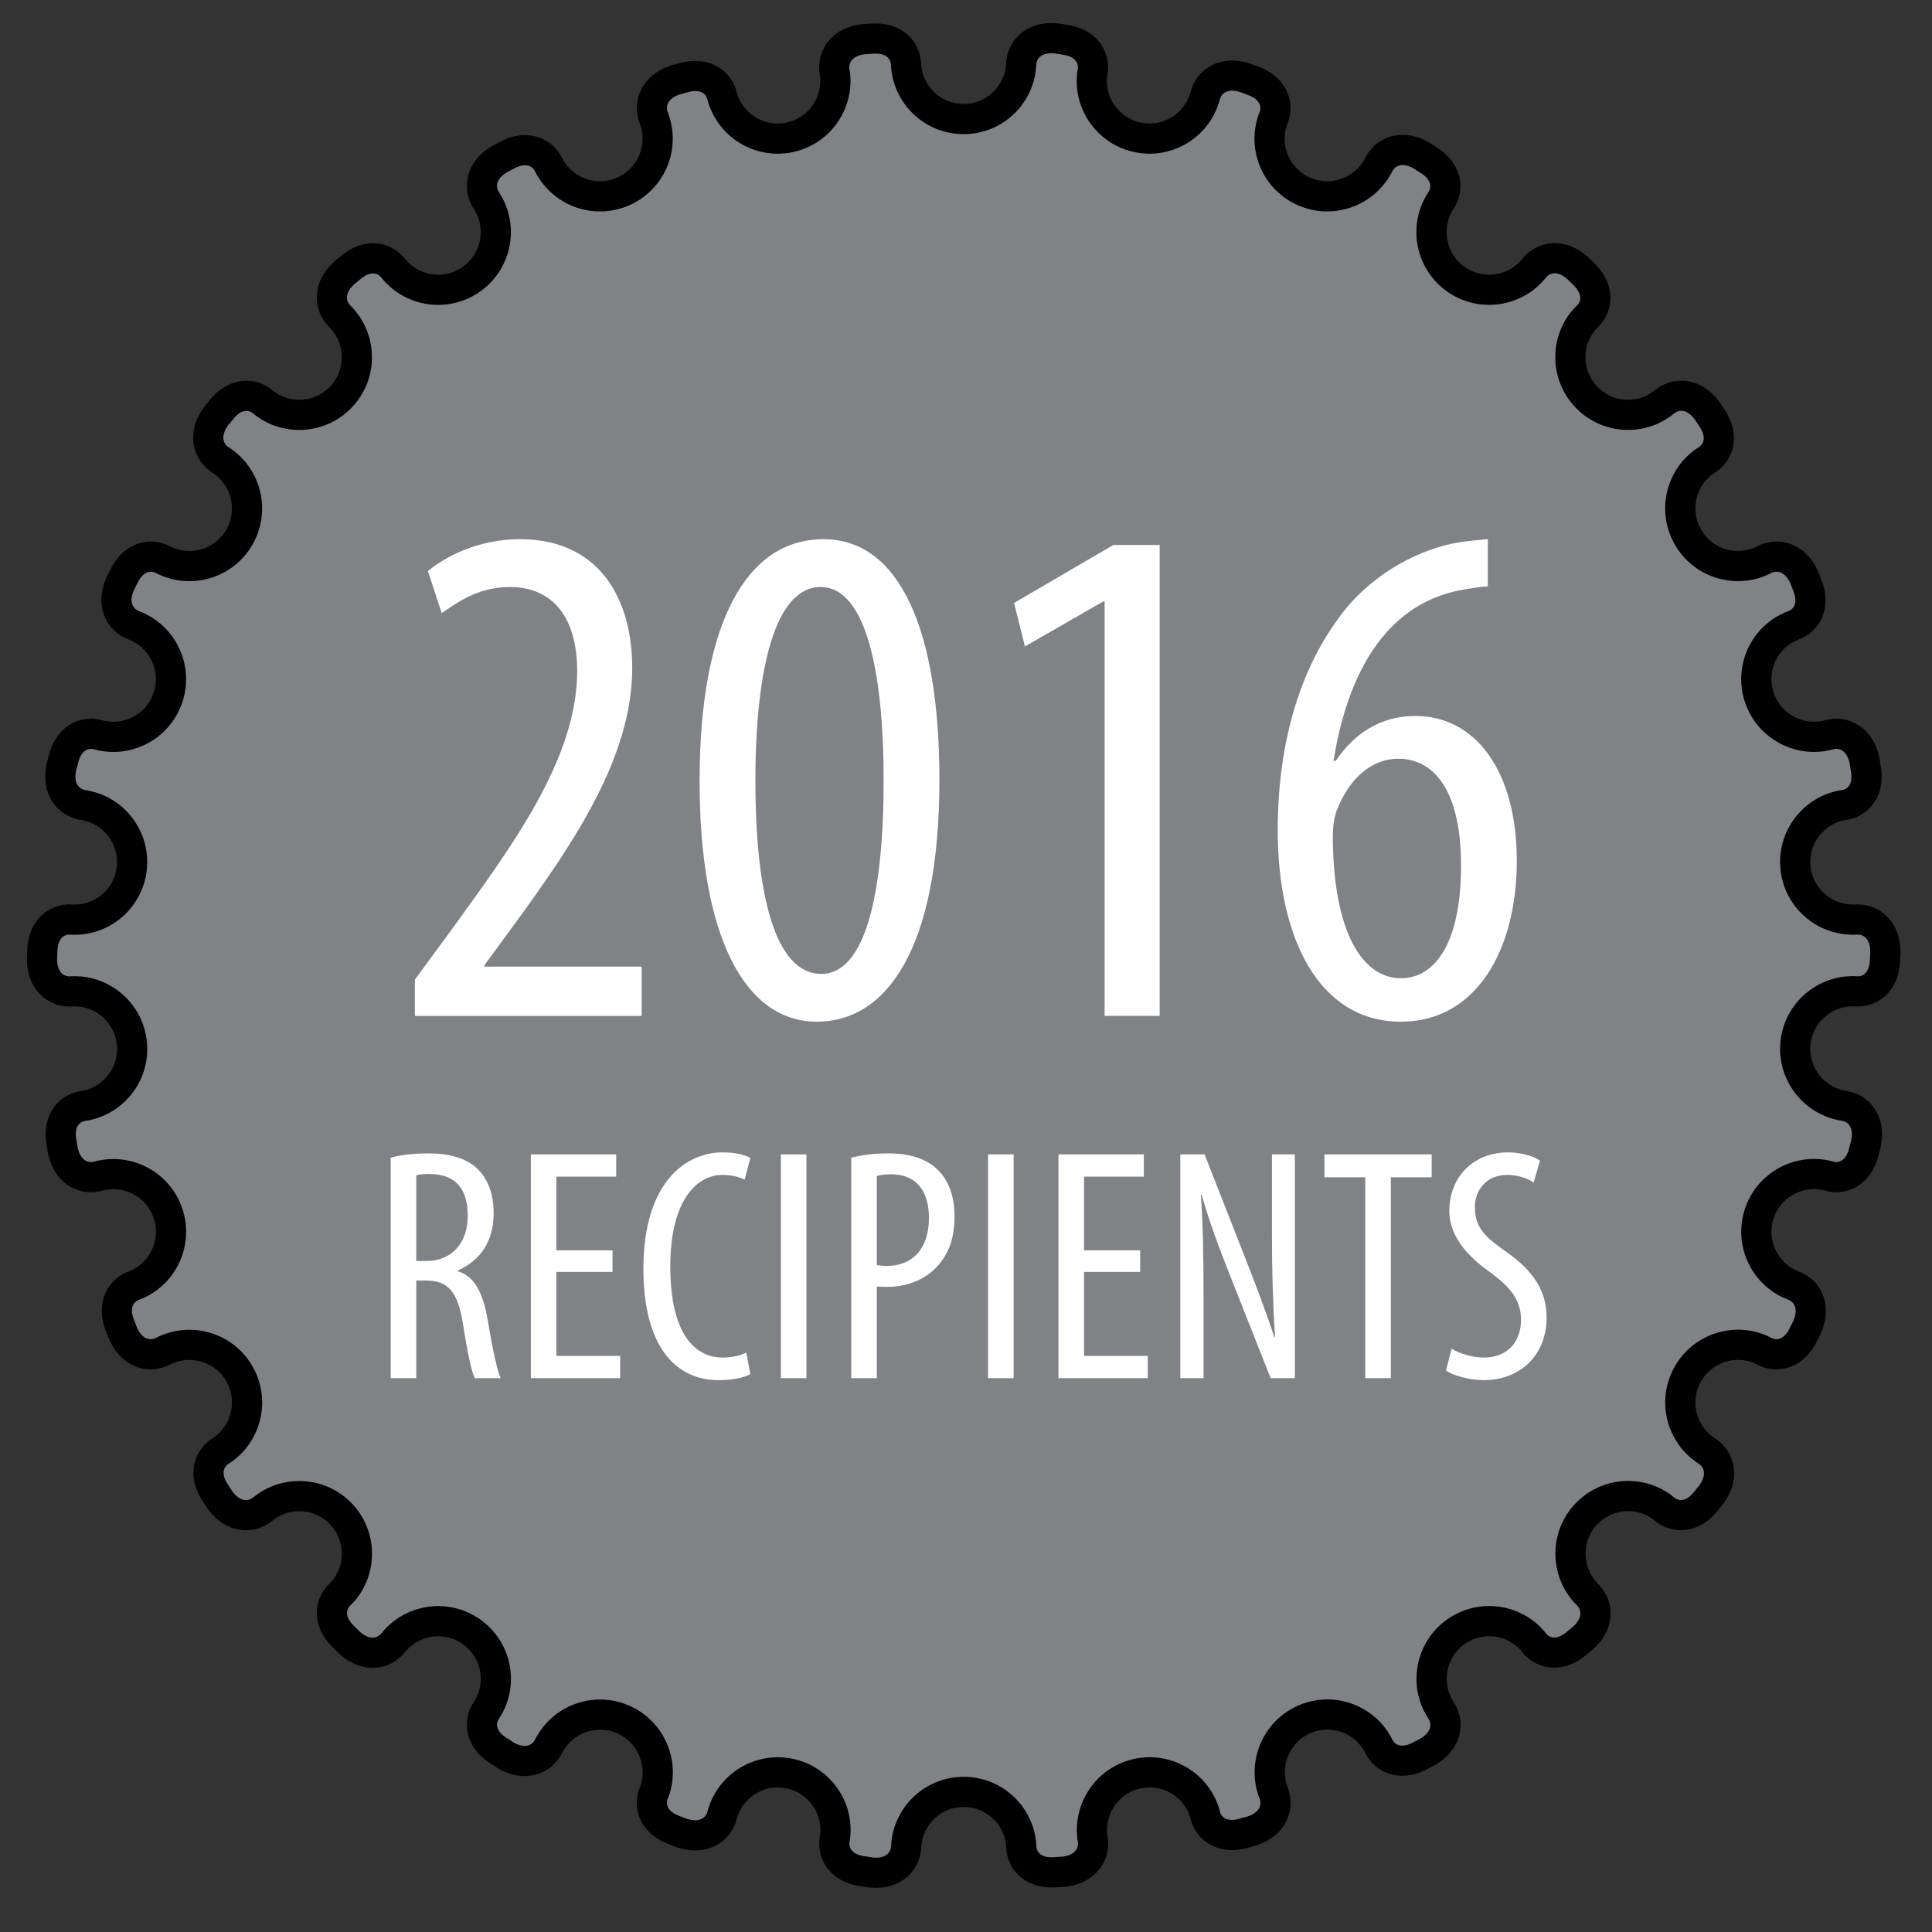
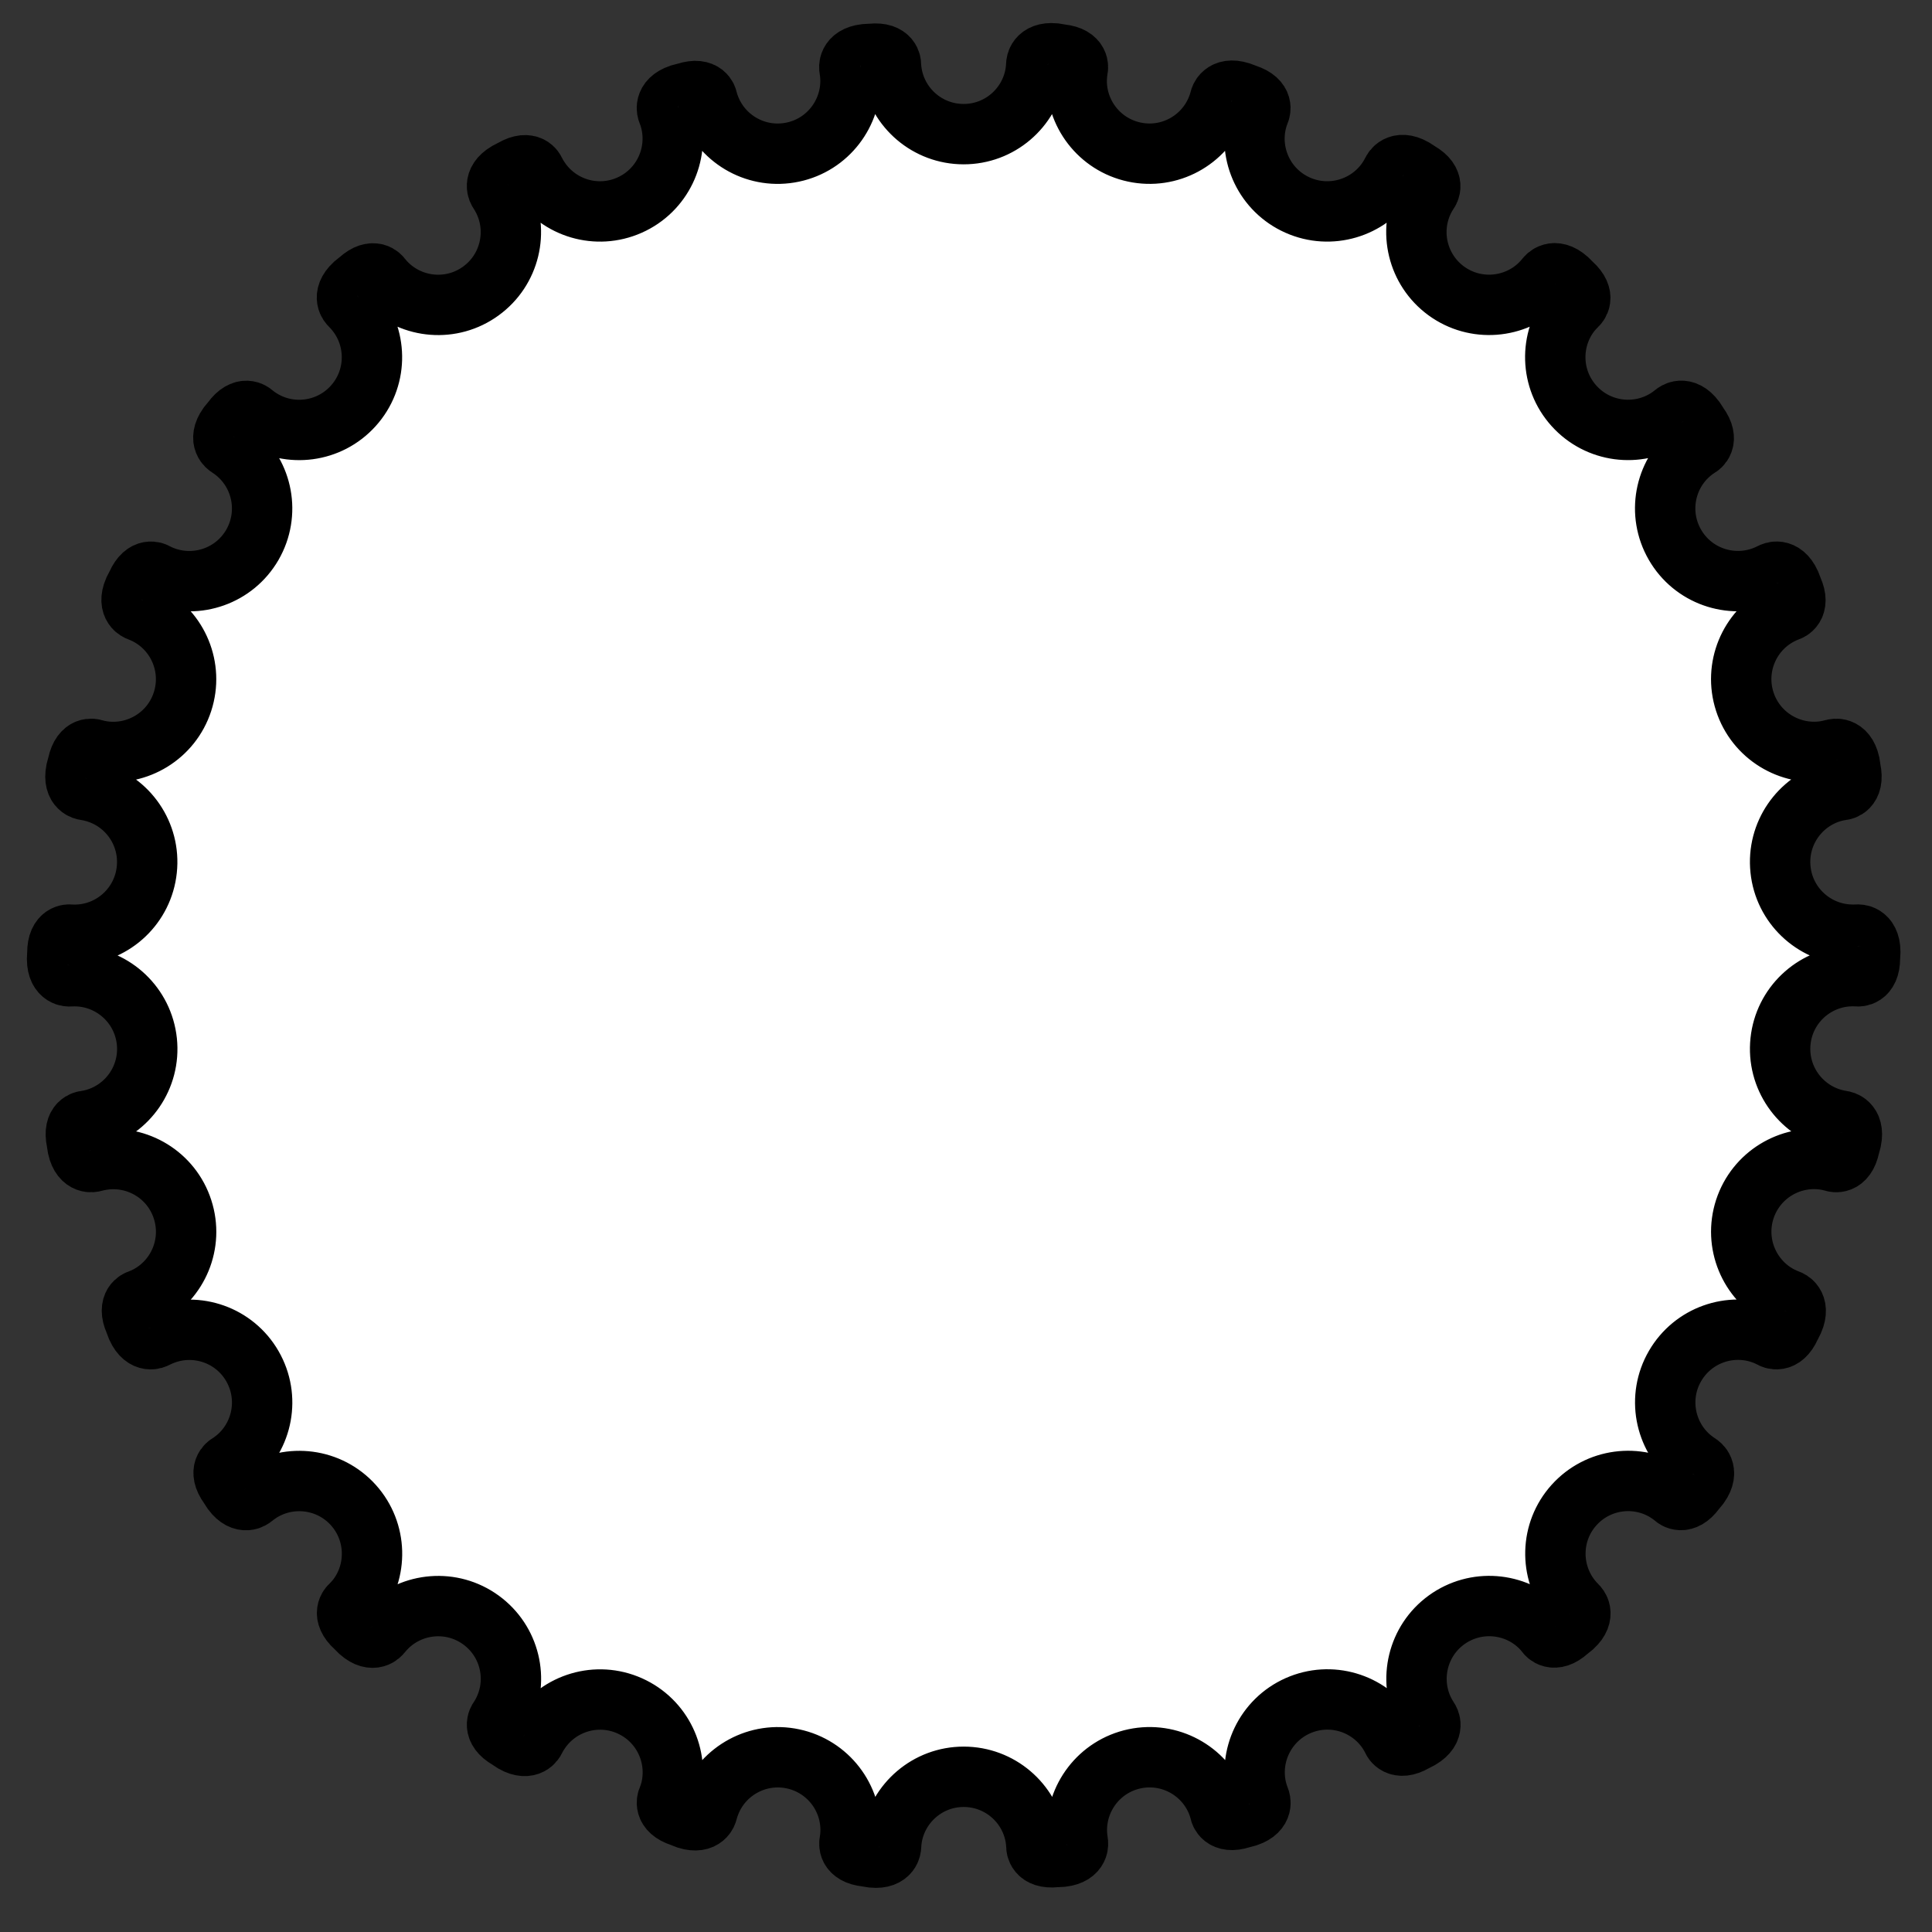
<svg xmlns="http://www.w3.org/2000/svg" version="1.1" id="Layer_1" x="0px" y="0px" width="160px" height="160px" viewBox="0 0 160 160" enable-background="new 0 0 160 160" xml:space="preserve">
  <rect x="0" y="0" width="160" height="160" fill="#333333" stroke="none" />
  <g>
    <g>
      <path fill="#FFFFFF" stroke="#000000" stroke-width="2.5" stroke-miterlimit="10" d="M92.681,77.774    c0.753,7.109-4.41,13.484-11.52,14.226c-7.109,0.748-13.48-4.41-14.223-11.52c-0.753-7.109,4.41-13.48,11.52-14.229    C85.567,65.503,91.935,70.664,92.681,77.774z" />
      <path fill="#FFFFFF" stroke="#000000" stroke-width="5" stroke-miterlimit="10" d="M87.978,153.764    c1.484-0.178,1.289-1.189,1.289-1.189c-0.043-0.27-0.073-0.531-0.082-0.795c-0.108-2.877,1.859-5.502,4.774-6.123    c2.905-0.613,5.764,0.977,6.836,3.641c0.1,0.246,0.183,0.5,0.245,0.764c0,0,0.199,1.021,1.758,0.514l0.523-0.141    c1.41-0.482,1.011-1.434,1.011-1.434c-0.1-0.25-0.183-0.502-0.249-0.762c-0.703-2.787,0.679-5.766,3.398-6.977    c2.719-1.207,5.844-0.246,7.445,2.141c0.147,0.219,0.282,0.453,0.399,0.695c0,0,0.405,0.957,1.823,0.137l0.481-0.25    c1.284-0.766,0.694-1.609,0.694-1.609c-0.152-0.227-0.282-0.453-0.399-0.691c-1.271-2.582-0.538-5.785,1.868-7.531    c2.407-1.742,5.664-1.457,7.73,0.543c0.191,0.184,0.367,0.383,0.531,0.6c0,0,0.598,0.85,1.812-0.248l0.419-0.34    c1.101-1.02,0.343-1.723,0.343-1.723c-0.191-0.188-0.367-0.385-0.531-0.594c-1.777-2.262-1.73-5.547,0.262-7.754    s5.239-2.605,7.672-1.074c0.224,0.141,0.445,0.297,0.648,0.473c0,0,0.758,0.707,1.719-0.617l0.344-0.422    c0.859-1.225-0.026-1.754-0.026-1.754c-0.224-0.148-0.442-0.305-0.643-0.469c-2.214-1.846-2.847-5.07-1.354-7.645    c1.489-2.57,4.582-3.633,7.281-2.645c0.25,0.09,0.492,0.201,0.731,0.328c0,0,0.89,0.537,1.554-0.961l0.243-0.484    c0.586-1.371-0.384-1.711-0.384-1.711c-0.254-0.09-0.5-0.203-0.734-0.324c-2.543-1.344-3.832-4.363-2.91-7.199    c0.925-2.82,3.727-4.5,6.574-4.096c0.258,0.037,0.522,0.092,0.781,0.17c0,0,0.984,0.338,1.321-1.264l0.139-0.521    c0.291-1.471-0.733-1.596-0.733-1.596c-0.265-0.041-0.527-0.096-0.781-0.17c-2.77-0.785-4.657-3.469-4.345-6.43    c0.312-2.953,2.708-5.18,5.575-5.375c0.263-0.02,0.531-0.02,0.801,0c0,0,1.031,0.126,1.031-1.508l0.027-0.543    c-0.023-1.495-1.05-1.402-1.05-1.402c-0.267,0.016-0.536,0.016-0.799-0.004c-2.873-0.191-5.28-2.426-5.586-5.388    c-0.308-2.953,1.571-5.632,4.336-6.42c0.252-0.071,0.513-0.126,0.781-0.161c0,0,1.033-0.091,0.692-1.692l-0.082-0.534    c-0.332-1.458-1.32-1.156-1.32-1.156c-0.258,0.067-0.522,0.128-0.781,0.167c-2.852,0.403-5.668-1.279-6.586-4.112    c-0.914-2.828,0.367-5.836,2.906-7.177c0.234-0.128,0.477-0.234,0.73-0.326c0,0,0.996-0.306,0.328-1.798l-0.195-0.504    c-0.629-1.359-1.527-0.859-1.527-0.859c-0.241,0.121-0.484,0.234-0.734,0.323c-2.699,0.993-5.809-0.069-7.293-2.648    c-1.484-2.576-0.855-5.784,1.348-7.625c0.203-0.171,0.418-0.327,0.652-0.469c0,0,0.91-0.507-0.059-1.831l-0.293-0.449    c-0.898-1.203-1.675-0.523-1.675-0.523c-0.208,0.172-0.423,0.328-0.649,0.469c-2.43,1.532-5.691,1.142-7.684-1.074    c-1.988-2.208-2.043-5.479-0.27-7.742c0.165-0.207,0.348-0.403,0.543-0.594c0,0,0.785-0.684-0.435-1.777l-0.382-0.379    c-1.129-0.988-1.749-0.161-1.749-0.161c-0.169,0.208-0.345,0.408-0.536,0.594c-2.06,2.002-5.336,2.298-7.745,0.544    c-2.396-1.75-3.13-4.938-1.864-7.516c0.113-0.237,0.25-0.469,0.401-0.692c0,0,0.625-0.831-0.792-1.647l-0.453-0.293    c-1.309-0.73-1.745,0.207-1.745,0.207c-0.122,0.238-0.252,0.469-0.399,0.688c-1.602,2.391-4.742,3.358-7.461,2.146    c-2.715-1.21-4.093-4.179-3.39-6.964c0.065-0.258,0.147-0.512,0.249-0.762c0,0,0.441-0.945-1.117-1.449l-0.508-0.19    c-1.43-0.442-1.66,0.562-1.66,0.562c-0.067,0.259-0.146,0.516-0.25,0.762c-1.067,2.672-3.934,4.273-6.849,3.648    c-2.905-0.621-4.87-3.238-4.766-6.105c0.013-0.266,0.039-0.531,0.087-0.798c0,0,0.234-1.011-1.397-1.183l-0.532-0.086    c-1.488-0.133-1.508,0.896-1.508,0.896c-0.009,0.273-0.039,0.538-0.082,0.796c-0.488,2.844-2.965,5-5.942,4.996    c-2.969-0.003-5.437-2.152-5.929-4.981c-0.048-0.264-0.078-0.529-0.087-0.8c0,0,0.018-1.036-1.608-0.87l-0.535,0.031    c-1.489,0.179-1.294,1.19-1.294,1.19c0.048,0.27,0.078,0.531,0.087,0.8c0.108,2.876-1.866,5.505-4.774,6.118    c-2.912,0.617-5.769-0.977-6.836-3.641c-0.104-0.246-0.187-0.501-0.249-0.762c0,0-0.195-1.021-1.754-0.516l-0.523,0.138    C54.884,8.3,55.282,9.25,55.282,9.25c0.104,0.251,0.188,0.504,0.25,0.762c0.707,2.793-0.68,5.771-3.398,6.977    c-2.715,1.207-5.84,0.246-7.441-2.141c-0.152-0.216-0.282-0.449-0.406-0.692c0,0-0.398-0.959-1.82-0.14l-0.478,0.25    c-1.284,0.766-0.694,1.609-0.694,1.609c0.152,0.227,0.282,0.454,0.399,0.695c1.271,2.582,0.538,5.785-1.875,7.532    c-2.4,1.745-5.664,1.452-7.724-0.547c-0.191-0.185-0.371-0.384-0.536-0.595c0,0-0.597-0.855-1.812,0.243l-0.422,0.342    c-1.094,1.017-0.34,1.72-0.34,1.72c0.195,0.191,0.371,0.387,0.531,0.595c1.781,2.261,1.734,5.547-0.263,7.757    c-1.987,2.204-5.241,2.602-7.671,1.071c-0.227-0.138-0.441-0.298-0.649-0.469c0,0-0.757-0.711-1.719,0.616l-0.343,0.421    c-0.859,1.22,0.023,1.751,0.023,1.751c0.23,0.148,0.445,0.305,0.645,0.473c2.219,1.844,2.848,5.066,1.359,7.645    c-1.489,2.57-4.586,3.626-7.281,2.641c-0.25-0.087-0.497-0.196-0.738-0.328c0,0-0.887-0.531-1.551,0.962l-0.246,0.483    c-0.586,1.375,0.387,1.711,0.387,1.711c0.254,0.094,0.497,0.203,0.731,0.327c2.55,1.341,3.835,4.364,2.912,7.195    c-0.92,2.822-3.726,4.502-6.573,4.099c-0.258-0.036-0.523-0.094-0.781-0.168c0,0-0.98-0.34-1.324,1.265l-0.137,0.521    c-0.286,1.469,0.734,1.594,0.734,1.594c0.269,0.039,0.527,0.094,0.781,0.168c2.773,0.782,4.661,3.47,4.344,6.43    c-0.312,2.953-2.708,5.184-5.574,5.375c-0.266,0.02-0.527,0.02-0.801,0c0,0-1.031-0.125-1.031,1.509l-0.023,0.542    c0.02,1.496,1.043,1.406,1.043,1.406c0.273-0.02,0.539-0.02,0.801,0c2.878,0.192,5.278,2.426,5.591,5.387    c0.308,2.959-1.575,5.633-4.341,6.422c-0.247,0.07-0.512,0.129-0.781,0.164c0,0-1.035,0.09-0.691,1.691l0.086,0.535    c0.332,1.457,1.313,1.156,1.313,1.156c0.265-0.074,0.522-0.129,0.788-0.164c2.852-0.41,5.668,1.273,6.582,4.105    c0.918,2.828-0.367,5.836-2.906,7.182c-0.234,0.123-0.479,0.232-0.731,0.322c0,0-0.991,0.305-0.327,1.797l0.195,0.508    c0.629,1.357,1.527,0.855,1.527,0.855c0.245-0.121,0.484-0.234,0.731-0.32c2.706-0.996,5.812,0.066,7.296,2.645    c1.484,2.576,0.855,5.787-1.348,7.631c-0.206,0.166-0.419,0.33-0.648,0.469c0,0-0.91,0.506,0.052,1.828l0.295,0.455    c0.898,1.195,1.673,0.516,1.673,0.516c0.211-0.172,0.426-0.328,0.649-0.469c2.437-1.531,5.698-1.141,7.69,1.074    c1.984,2.213,2.036,5.484,0.266,7.746c-0.168,0.203-0.344,0.404-0.543,0.59c0,0-0.781,0.684,0.434,1.777l0.387,0.383    c1.124,0.984,1.742,0.162,1.742,0.162c0.172-0.213,0.352-0.412,0.539-0.594c2.063-2.006,5.336-2.299,7.742-0.547    c2.402,1.748,3.137,4.936,1.867,7.514c-0.113,0.238-0.246,0.469-0.402,0.695c0,0-0.625,0.828,0.797,1.645l0.453,0.297    c1.305,0.727,1.738-0.203,1.738-0.203c0.124-0.246,0.254-0.477,0.406-0.695c1.602-2.391,4.735-3.359,7.457-2.145    c2.715,1.213,4.09,4.176,3.394,6.965c-0.065,0.254-0.147,0.508-0.256,0.762c0,0-0.435,0.939,1.124,1.445l0.504,0.195    c1.43,0.439,1.66-0.566,1.66-0.566c0.066-0.262,0.149-0.512,0.249-0.76c1.067-2.674,3.938-4.271,6.849-3.65    c2.906,0.621,4.875,3.238,4.766,6.109c-0.008,0.262-0.039,0.527-0.086,0.797c0,0-0.234,1.012,1.395,1.18l0.532,0.086    c1.491,0.135,1.511-0.895,1.511-0.895c0.013-0.273,0.039-0.539,0.082-0.797c0.492-2.836,2.965-5,5.941-4.996    c2.974,0.004,5.441,2.152,5.934,4.986c0.043,0.26,0.074,0.525,0.082,0.795c0,0-0.02,1.041,1.606,0.867L87.978,153.764z" />
    </g>
-     <path fill="#A68A53" d="M92.681,77.774c0.753,7.109-4.41,13.484-11.52,14.226c-7.109,0.748-13.48-4.41-14.223-11.52   c-0.753-7.109,4.41-13.48,11.52-14.229C85.567,65.503,91.935,70.664,92.681,77.774z" />
-     <path fill="#808285" d="M87.978,153.764c1.484-0.178,1.289-1.189,1.289-1.189c-0.043-0.27-0.073-0.531-0.082-0.795   c-0.108-2.877,1.859-5.502,4.774-6.123c2.905-0.613,5.764,0.977,6.836,3.641c0.1,0.246,0.183,0.5,0.245,0.764   c0,0,0.199,1.021,1.758,0.514l0.523-0.141c1.41-0.482,1.011-1.434,1.011-1.434c-0.1-0.25-0.183-0.502-0.249-0.762   c-0.703-2.787,0.679-5.766,3.398-6.977c2.719-1.207,5.844-0.246,7.445,2.141c0.147,0.219,0.282,0.453,0.399,0.695   c0,0,0.405,0.957,1.823,0.137l0.481-0.25c1.284-0.766,0.694-1.609,0.694-1.609c-0.152-0.227-0.282-0.453-0.399-0.691   c-1.271-2.582-0.538-5.785,1.868-7.531c2.407-1.742,5.664-1.457,7.73,0.543c0.191,0.184,0.367,0.383,0.531,0.6   c0,0,0.598,0.85,1.812-0.248l0.419-0.34c1.101-1.02,0.343-1.723,0.343-1.723c-0.191-0.188-0.367-0.385-0.531-0.594   c-1.777-2.262-1.73-5.547,0.262-7.754s5.239-2.605,7.672-1.074c0.224,0.141,0.445,0.297,0.648,0.473c0,0,0.758,0.707,1.719-0.617   l0.344-0.422c0.859-1.225-0.026-1.754-0.026-1.754c-0.224-0.148-0.442-0.305-0.643-0.469c-2.214-1.846-2.847-5.07-1.354-7.645   c1.489-2.57,4.582-3.633,7.281-2.645c0.25,0.09,0.492,0.201,0.731,0.328c0,0,0.89,0.537,1.554-0.961l0.243-0.484   c0.586-1.371-0.384-1.711-0.384-1.711c-0.254-0.09-0.5-0.203-0.734-0.324c-2.543-1.344-3.832-4.363-2.91-7.199   c0.925-2.82,3.727-4.5,6.574-4.096c0.258,0.037,0.522,0.092,0.781,0.17c0,0,0.984,0.338,1.321-1.264l0.139-0.521   c0.291-1.471-0.733-1.596-0.733-1.596c-0.265-0.041-0.527-0.096-0.781-0.17c-2.77-0.785-4.657-3.469-4.345-6.43   c0.312-2.953,2.708-5.18,5.575-5.375c0.263-0.02,0.531-0.02,0.801,0c0,0,1.031,0.126,1.031-1.508l0.027-0.543   c-0.023-1.495-1.05-1.402-1.05-1.402c-0.267,0.016-0.536,0.016-0.799-0.004c-2.873-0.191-5.28-2.426-5.586-5.388   c-0.308-2.953,1.571-5.632,4.336-6.42c0.252-0.071,0.513-0.126,0.781-0.161c0,0,1.033-0.091,0.692-1.692l-0.082-0.534   c-0.332-1.458-1.32-1.156-1.32-1.156c-0.258,0.067-0.522,0.128-0.781,0.167c-2.852,0.403-5.668-1.279-6.586-4.112   c-0.914-2.828,0.367-5.836,2.906-7.177c0.234-0.128,0.477-0.234,0.73-0.326c0,0,0.996-0.306,0.328-1.798l-0.195-0.504   c-0.629-1.359-1.527-0.859-1.527-0.859c-0.241,0.121-0.484,0.234-0.734,0.323c-2.699,0.993-5.809-0.069-7.293-2.648   c-1.484-2.576-0.855-5.784,1.348-7.625c0.203-0.171,0.418-0.327,0.652-0.469c0,0,0.91-0.507-0.059-1.831l-0.293-0.449   c-0.898-1.203-1.675-0.523-1.675-0.523c-0.208,0.172-0.423,0.328-0.649,0.469c-2.43,1.532-5.691,1.142-7.684-1.074   c-1.988-2.208-2.043-5.479-0.27-7.742c0.165-0.207,0.348-0.403,0.543-0.594c0,0,0.785-0.684-0.435-1.777l-0.382-0.379   c-1.129-0.988-1.749-0.161-1.749-0.161c-0.169,0.208-0.345,0.408-0.536,0.594c-2.06,2.002-5.336,2.298-7.745,0.544   c-2.396-1.75-3.13-4.938-1.864-7.516c0.113-0.237,0.25-0.469,0.401-0.692c0,0,0.625-0.831-0.792-1.647l-0.453-0.293   c-1.309-0.73-1.745,0.207-1.745,0.207c-0.122,0.238-0.252,0.469-0.399,0.688c-1.602,2.391-4.742,3.358-7.461,2.146   c-2.715-1.21-4.093-4.179-3.39-6.964c0.065-0.258,0.147-0.512,0.249-0.762c0,0,0.441-0.945-1.117-1.449l-0.508-0.19   c-1.43-0.442-1.66,0.562-1.66,0.562c-0.067,0.259-0.146,0.516-0.25,0.762c-1.067,2.672-3.934,4.273-6.849,3.648   c-2.905-0.621-4.87-3.238-4.766-6.105c0.013-0.266,0.039-0.531,0.087-0.798c0,0,0.234-1.011-1.397-1.183l-0.532-0.086   c-1.488-0.133-1.508,0.896-1.508,0.896c-0.009,0.273-0.039,0.538-0.082,0.796c-0.488,2.844-2.965,5-5.942,4.996   c-2.969-0.003-5.437-2.152-5.929-4.981c-0.048-0.264-0.078-0.529-0.087-0.8c0,0,0.018-1.036-1.608-0.87l-0.535,0.031   c-1.489,0.179-1.294,1.19-1.294,1.19c0.048,0.27,0.078,0.531,0.087,0.8c0.108,2.876-1.866,5.505-4.774,6.118   c-2.912,0.617-5.769-0.977-6.836-3.641c-0.104-0.246-0.187-0.501-0.249-0.762c0,0-0.195-1.021-1.754-0.516l-0.523,0.138   C54.884,8.3,55.282,9.25,55.282,9.25c0.104,0.251,0.188,0.504,0.25,0.762c0.707,2.793-0.68,5.771-3.398,6.977   c-2.715,1.207-5.84,0.246-7.441-2.141c-0.152-0.216-0.282-0.449-0.406-0.692c0,0-0.398-0.959-1.82-0.14l-0.478,0.25   c-1.284,0.766-0.694,1.609-0.694,1.609c0.152,0.227,0.282,0.454,0.399,0.695c1.271,2.582,0.538,5.785-1.875,7.532   c-2.4,1.745-5.664,1.452-7.724-0.547c-0.191-0.185-0.371-0.384-0.536-0.595c0,0-0.597-0.855-1.812,0.243l-0.422,0.342   c-1.094,1.017-0.34,1.72-0.34,1.72c0.195,0.191,0.371,0.387,0.531,0.595c1.781,2.261,1.734,5.547-0.263,7.757   c-1.987,2.204-5.241,2.602-7.671,1.071c-0.227-0.138-0.441-0.298-0.649-0.469c0,0-0.757-0.711-1.719,0.616l-0.343,0.421   c-0.859,1.22,0.023,1.751,0.023,1.751c0.23,0.148,0.445,0.305,0.645,0.473c2.219,1.844,2.848,5.066,1.359,7.645   c-1.489,2.57-4.586,3.626-7.281,2.641c-0.25-0.087-0.497-0.196-0.738-0.328c0,0-0.887-0.531-1.551,0.962l-0.246,0.483   c-0.586,1.375,0.387,1.711,0.387,1.711c0.254,0.094,0.497,0.203,0.731,0.327c2.55,1.341,3.835,4.364,2.912,7.195   c-0.92,2.822-3.726,4.502-6.573,4.099c-0.258-0.036-0.523-0.094-0.781-0.168c0,0-0.98-0.34-1.324,1.265l-0.137,0.521   c-0.286,1.469,0.734,1.594,0.734,1.594c0.269,0.039,0.527,0.094,0.781,0.168c2.773,0.782,4.661,3.47,4.344,6.43   c-0.312,2.953-2.708,5.184-5.574,5.375c-0.266,0.02-0.527,0.02-0.801,0c0,0-1.031-0.125-1.031,1.509l-0.023,0.542   c0.02,1.496,1.043,1.406,1.043,1.406c0.273-0.02,0.539-0.02,0.801,0c2.878,0.192,5.278,2.426,5.591,5.387   c0.308,2.959-1.575,5.633-4.341,6.422c-0.247,0.07-0.512,0.129-0.781,0.164c0,0-1.035,0.09-0.691,1.691l0.086,0.535   c0.332,1.457,1.313,1.156,1.313,1.156c0.265-0.074,0.522-0.129,0.788-0.164c2.852-0.41,5.668,1.273,6.582,4.105   c0.918,2.828-0.367,5.836-2.906,7.182c-0.234,0.123-0.479,0.232-0.731,0.322c0,0-0.991,0.305-0.327,1.797l0.195,0.508   c0.629,1.357,1.527,0.855,1.527,0.855c0.245-0.121,0.484-0.234,0.731-0.32c2.706-0.996,5.812,0.066,7.296,2.645   c1.484,2.576,0.855,5.787-1.348,7.631c-0.206,0.166-0.419,0.33-0.648,0.469c0,0-0.91,0.506,0.052,1.828l0.295,0.455   c0.898,1.195,1.673,0.516,1.673,0.516c0.211-0.172,0.426-0.328,0.649-0.469c2.437-1.531,5.698-1.141,7.69,1.074   c1.984,2.213,2.036,5.484,0.266,7.746c-0.168,0.203-0.344,0.404-0.543,0.59c0,0-0.781,0.684,0.434,1.777l0.387,0.383   c1.124,0.984,1.742,0.162,1.742,0.162c0.172-0.213,0.352-0.412,0.539-0.594c2.063-2.006,5.336-2.299,7.742-0.547   c2.402,1.748,3.137,4.936,1.867,7.514c-0.113,0.238-0.246,0.469-0.402,0.695c0,0-0.625,0.828,0.797,1.645l0.453,0.297   c1.305,0.727,1.738-0.203,1.738-0.203c0.124-0.246,0.254-0.477,0.406-0.695c1.602-2.391,4.735-3.359,7.457-2.145   c2.715,1.213,4.09,4.176,3.394,6.965c-0.065,0.254-0.147,0.508-0.256,0.762c0,0-0.435,0.939,1.124,1.445l0.504,0.195   c1.43,0.439,1.66-0.566,1.66-0.566c0.066-0.262,0.149-0.512,0.249-0.76c1.067-2.674,3.938-4.271,6.849-3.65   c2.906,0.621,4.875,3.238,4.766,6.109c-0.008,0.262-0.039,0.527-0.086,0.797c0,0-0.234,1.012,1.395,1.18l0.532,0.086   c1.491,0.135,1.511-0.895,1.511-0.895c0.013-0.273,0.039-0.539,0.082-0.797c0.492-2.836,2.965-5,5.941-4.996   c2.974,0.004,5.441,2.152,5.934,4.986c0.043,0.26,0.074,0.525,0.082,0.795c0,0-0.02,1.041,1.606,0.867L87.978,153.764z" />
    <g>
      <path fill="#FFFFFF" d="M34.358,84.133v-3l3.3-4.5c4.62-6.42,10.14-13.739,10.14-21.059c0-4.32-1.92-6.96-5.58-6.96    c-2.819,0-4.619,1.5-5.64,2.16l-1.14-3.48c1.38-1.14,4.08-2.64,7.619-2.64c6.48,0,9.3,4.8,9.3,10.68    c0,7.319-4.8,14.399-9.6,20.999l-2.64,3.6v0.12h13.02v4.08H34.358z" />
      <path fill="#FFFFFF" d="M77.798,64.573c0,14.22-4.5,20.04-10.14,20.04c-6.061,0-9.72-7.2-9.72-19.92    c0-13.14,3.899-20.039,10.26-20.039C74.498,44.654,77.798,52.154,77.798,64.573z M62.559,64.634c0,9.419,1.619,16.02,5.459,16.02    c3.66,0,5.16-6.66,5.16-16.02c0-9.12-1.5-16.02-5.22-16.02S62.559,55.274,62.559,64.634z" />
      <path fill="#FFFFFF" d="M91.478,49.814h-0.12l-6.479,3.72l-0.899-3.6l8.219-4.8h3.84v38.998h-4.56V49.814z" />
      <path fill="#FFFFFF" d="M123.217,48.555c-0.78,0.06-1.62,0.18-2.761,0.42c-6.479,1.56-9.06,8.039-10.02,14.039h0.181    c1.5-2.22,3.659-3.72,6.6-3.72c4.979,0,8.399,4.56,8.399,11.999c0,7.38-3.359,13.32-9.6,13.32c-6.779,0-10.199-6.9-10.199-15.84    c0-7.56,1.979-13.439,5.039-17.579c2.341-3.3,6.061-5.46,9.42-6.18c1.26-0.24,2.28-0.3,2.94-0.36V48.555z M120.996,71.653    c0-5.88-2.039-8.819-5.22-8.819c-1.92,0-3.899,1.319-5.039,4.199c-0.181,0.42-0.36,1.2-0.36,2.34c0.06,7.98,2.52,11.64,5.64,11.64    C118.656,81.013,120.996,78.433,120.996,71.653z" />
      <path fill="#FFFFFF" d="M32.356,95.875c0.908-0.247,2.008-0.357,3.053-0.357c1.842,0,3.217,0.385,4.179,1.32    c0.908,0.935,1.293,2.172,1.293,3.629c0,2.365-1.1,3.905-2.97,4.757v0.056c1.375,0.412,2.09,1.732,2.502,4.151    c0.413,2.558,0.798,4.125,1.045,4.702h-2.145c-0.275-0.55-0.633-2.31-0.99-4.592c-0.412-2.529-1.21-3.492-3.024-3.492h-0.825    v8.084h-2.117V95.875z M34.474,104.427h0.88c2.035,0,3.383-1.485,3.383-3.712c0-2.145-0.88-3.465-3.162-3.492    c-0.413,0-0.825,0.027-1.101,0.11V104.427z" />
      <path fill="#FFFFFF" d="M50.726,105.334h-4.647v6.957h5.279v1.842h-7.396V95.601h7.067v1.842h-4.95v6.104h4.647V105.334z" />
      <path fill="#FFFFFF" d="M62.138,113.803c-0.577,0.303-1.484,0.495-2.64,0.495c-3.629,0-6.214-2.915-6.214-9.211    c0-7.314,3.63-9.651,6.544-9.651c1.128,0,1.925,0.22,2.31,0.467l-0.467,1.788c-0.44-0.193-0.907-0.386-1.87-0.386    c-1.979,0-4.289,1.925-4.289,7.59c0,5.664,2.09,7.533,4.344,7.533c0.798,0,1.513-0.192,1.952-0.412L62.138,113.803z" />
-       <path fill="#FFFFFF" d="M66.785,95.601v18.532h-2.117V95.601H66.785z" />
      <path fill="#FFFFFF" d="M70.498,95.875c0.853-0.22,1.87-0.357,3.08-0.357c1.705,0,3.135,0.413,4.097,1.375    c0.907,0.88,1.375,2.228,1.375,3.822c0,1.704-0.412,2.859-1.127,3.794c-1.018,1.375-2.723,2.062-4.372,2.062    c-0.357,0-0.633,0-0.936-0.027v7.589h-2.117V95.875z M72.615,104.757c0.248,0.055,0.468,0.082,0.825,0.082    c2.09,0,3.492-1.375,3.492-3.986c0-1.897-0.798-3.603-3.135-3.603c-0.495,0-0.907,0.055-1.183,0.138V104.757z" />
      <path fill="#FFFFFF" d="M83.944,95.601v18.532h-2.117V95.601H83.944z" />
      <path fill="#FFFFFF" d="M94.422,105.334h-4.647v6.957h5.279v1.842h-7.396V95.601h7.067v1.842h-4.95v6.104h4.647V105.334z" />
      <path fill="#FFFFFF" d="M97.749,114.133V95.601h2.008l3.409,8.688c0.771,1.979,1.732,4.454,2.365,6.462h0.055    c-0.165-2.915-0.248-5.307-0.248-8.524v-6.626h1.897v18.532h-2.007l-3.52-8.909c-0.742-1.869-1.54-3.986-2.2-6.296h-0.055    c0.165,2.475,0.22,4.839,0.22,8.799v6.406H97.749z" />
      <path fill="#FFFFFF" d="M113.067,97.497h-3.382v-1.896h8.881v1.896h-3.382v16.636h-2.117V97.497z" />
      <path fill="#FFFFFF" d="M120.217,111.686c0.633,0.412,1.732,0.742,2.667,0.742c1.925,0,3.08-1.265,3.08-3.135    c0-1.704-0.99-2.749-2.447-3.849c-1.458-1.018-3.492-2.75-3.492-5.143c0-2.805,1.952-4.866,4.895-4.866    c1.154,0,2.172,0.357,2.612,0.688l-0.522,1.814c-0.468-0.33-1.237-0.633-2.2-0.633c-1.814,0-2.667,1.375-2.667,2.64    c0,1.843,0.962,2.558,2.722,3.822c2.228,1.567,3.218,3.272,3.218,5.334c0,3.19-2.255,5.197-5.197,5.197    c-1.265,0-2.612-0.412-3.135-0.798L120.217,111.686z" />
    </g>
  </g>
  <g>
</g>
  <g>
</g>
  <g>
</g>
  <g>
</g>
  <g>
</g>
  <g>
</g>
</svg>